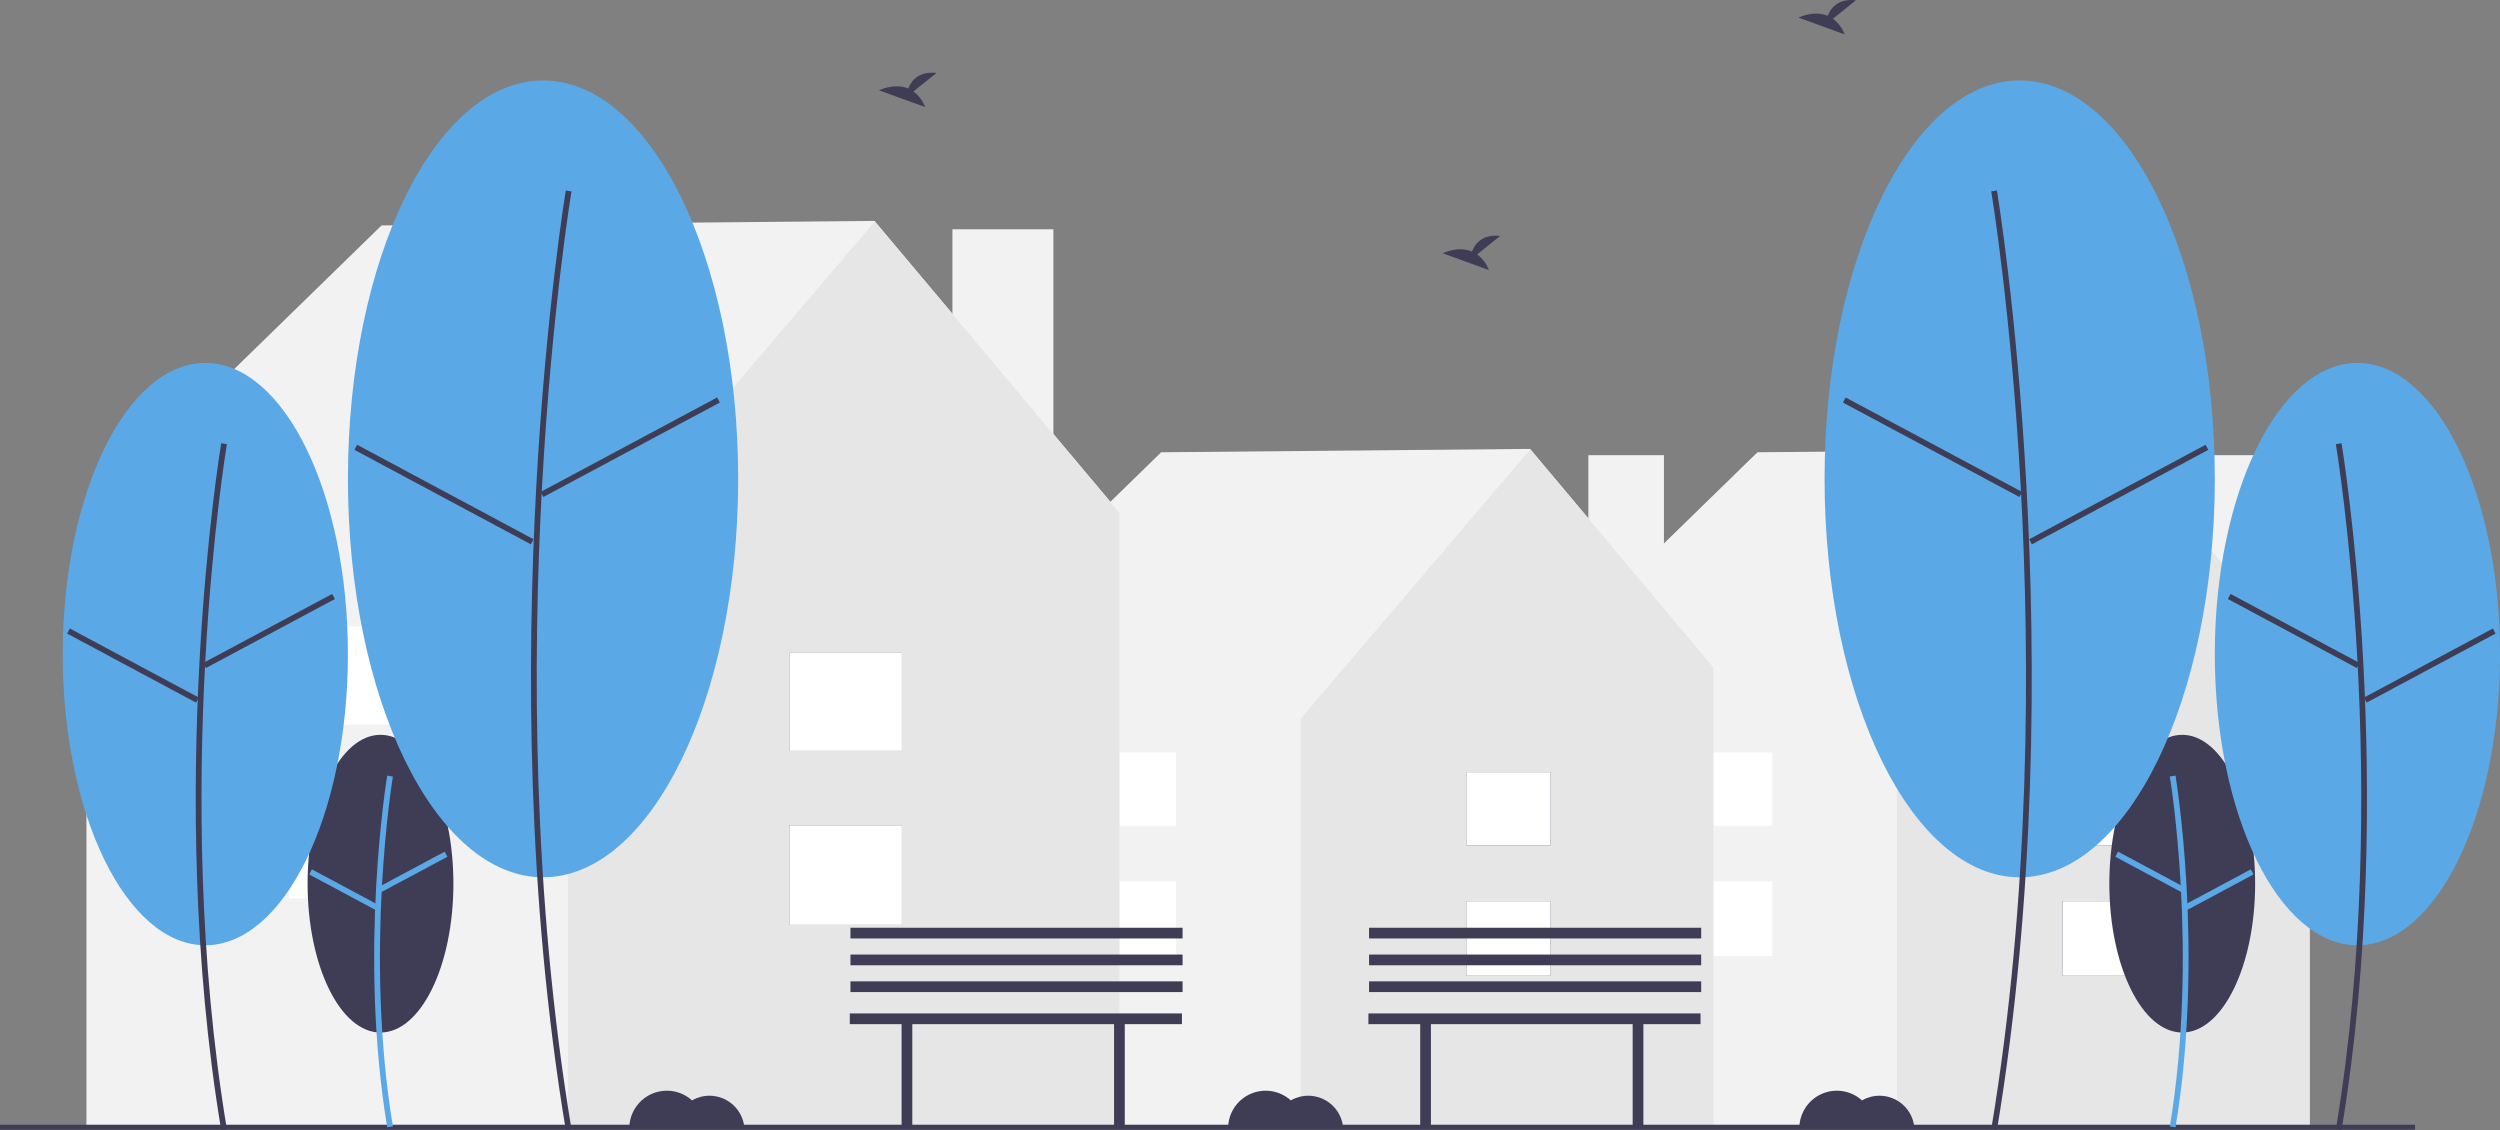
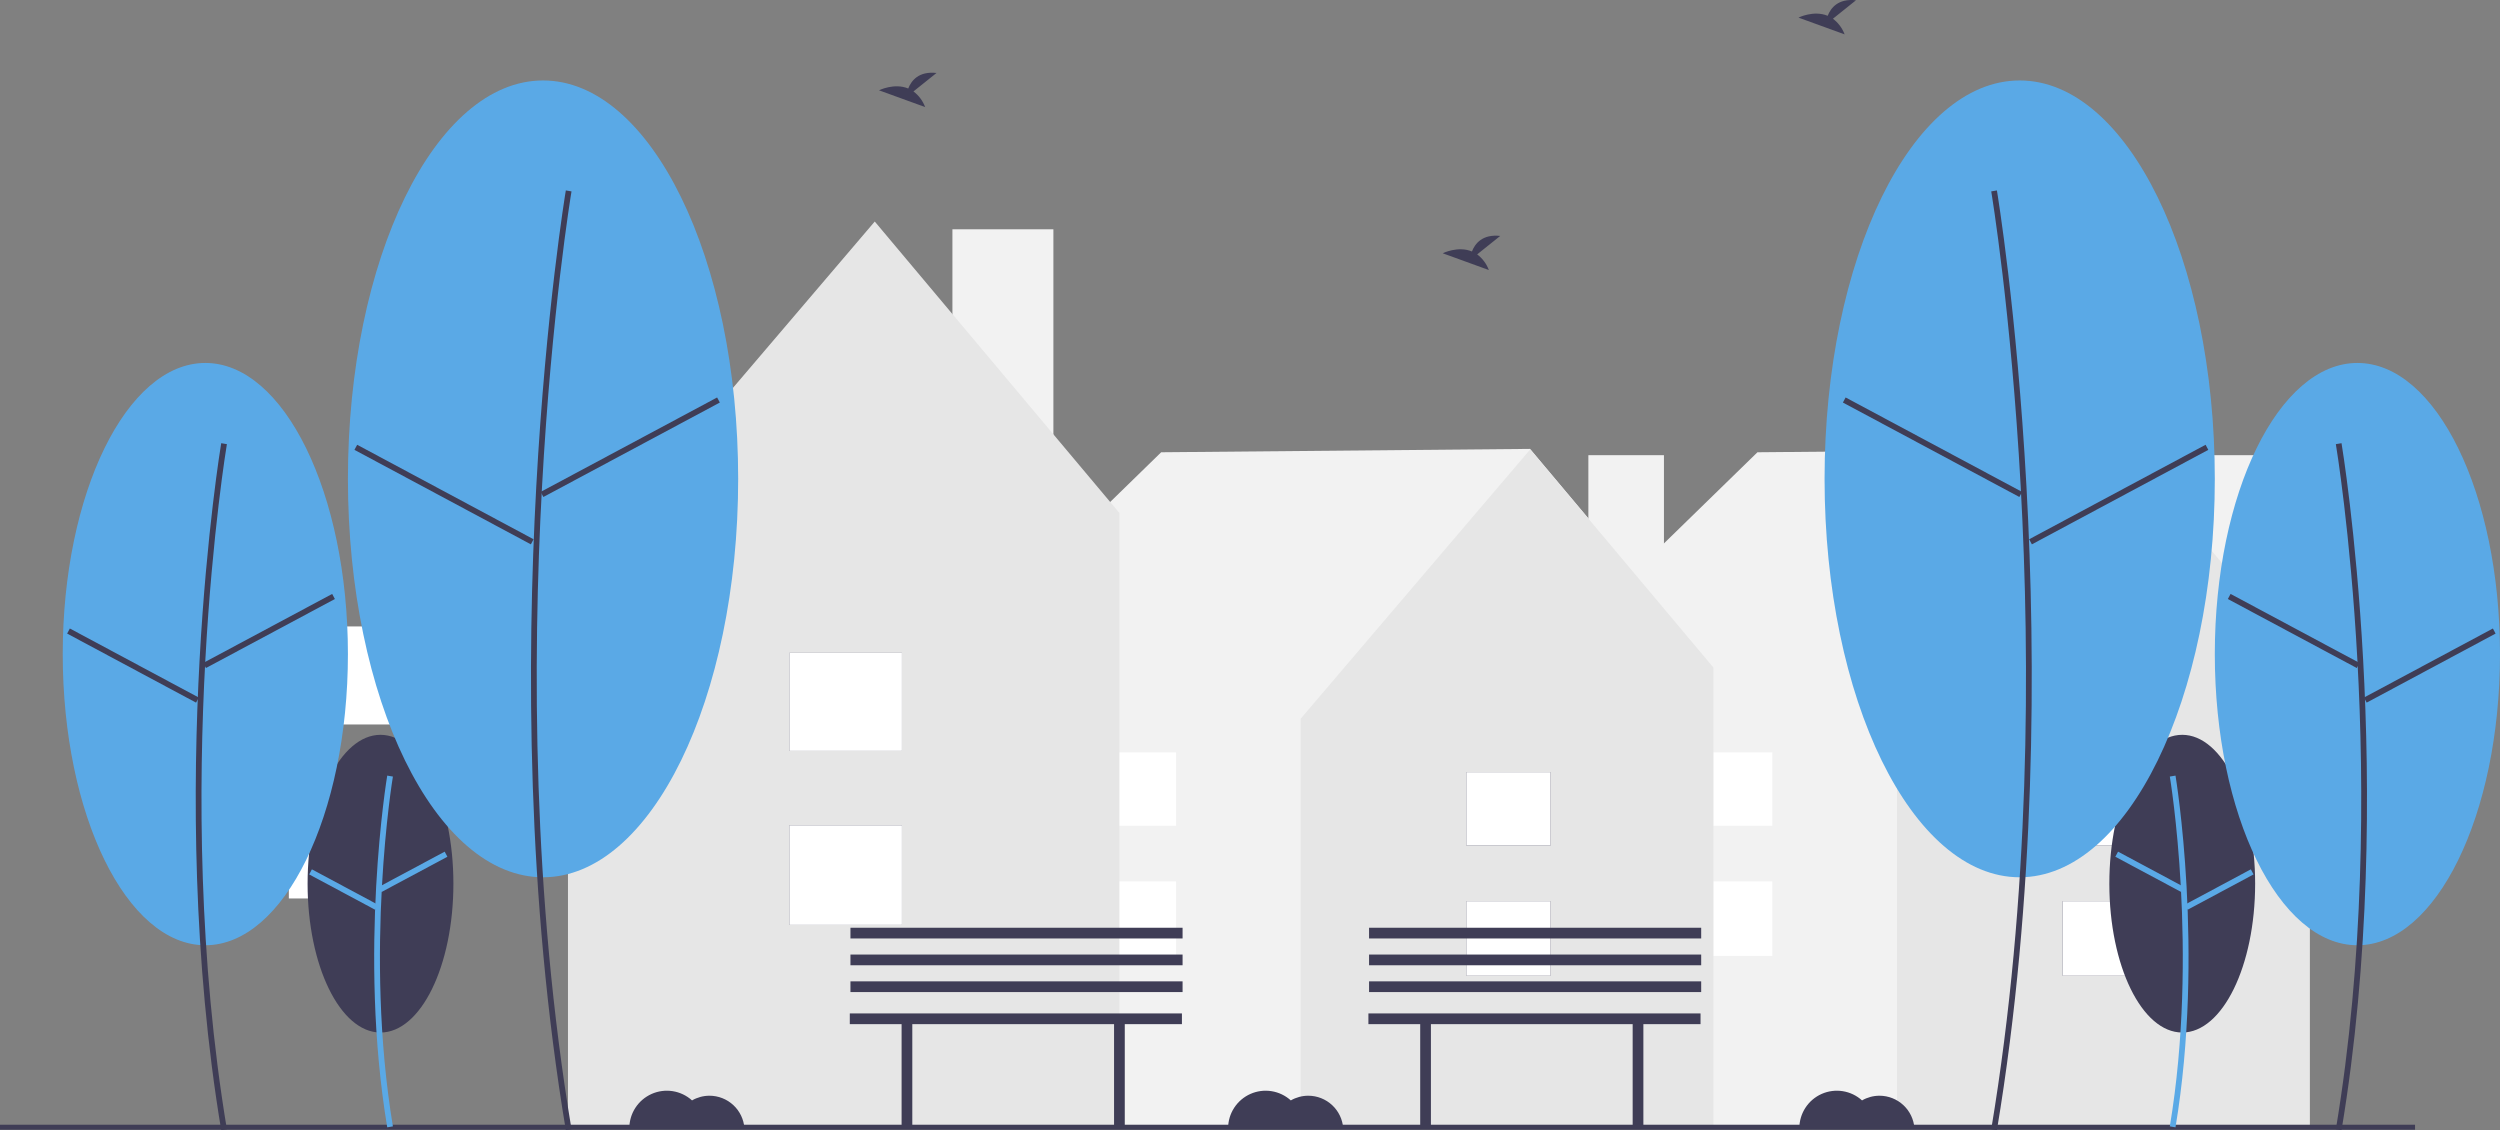
<svg xmlns="http://www.w3.org/2000/svg" width="1440" height="651" viewBox="0 0 1440 651" fill="none">
  <rect x="0" y="0" width="1440" height="651" fill="#808080" stroke="none" />
  <g clip-path="url(#clip0)">
    <path d="M1301.88 262.183H1258.36V412.942H1301.88V262.183Z" fill="#F2F2F2" />
    <path d="M1330.62 384.581L1224.77 258.564L1012.29 260.508L883.394 386.139L885.999 387.815H885.068V649.13H1330.34V387.815L1330.62 384.581Z" fill="#F2F2F2" />
    <path d="M1224.88 258.833L1092.64 413.978V649.13H1330.34V384.464L1224.88 258.833Z" fill="#E6E6E6" />
    <path d="M1236.6 519.088H1188.05V562.025H1236.6V519.088Z" fill="#3F3D56" />
    <path d="M1236.6 444.768H1188.05V487.024H1236.6V444.768Z" fill="#3F3D56" />
    <path d="M1236.6 519.088H1188.05V562.025H1236.6V519.088Z" fill="white" />
    <path d="M1236.6 444.768H1188.05V487.024H1236.6V444.768Z" fill="white" />
    <path d="M1020.86 507.695H972.318V550.632H1020.86V507.695Z" fill="white" />
    <path d="M1020.86 433.375H972.318V475.631H1020.86V433.375Z" fill="white" />
    <path d="M958.427 262.183H914.905V412.942H958.427V262.183Z" fill="#F2F2F2" />
    <path d="M987.169 384.581L881.315 258.564L668.834 260.508L539.939 386.139L542.544 387.815H541.613V649.13H986.885V387.815L987.169 384.581Z" fill="#F2F2F2" />
    <path d="M881.426 258.833L749.184 413.978V649.13H986.885V384.464L881.426 258.833Z" fill="#E6E6E6" />
    <path d="M893.143 519.088H844.599V562.025H893.143V519.088Z" fill="#3F3D56" />
    <path d="M893.143 444.768H844.599V487.024H893.143V444.768Z" fill="#3F3D56" />
    <path d="M893.143 519.088H844.599V562.025H893.143V519.088Z" fill="white" />
    <path d="M893.143 444.768H844.599V487.024H893.143V444.768Z" fill="white" />
    <path d="M677.408 507.695H628.863V550.632H677.408V507.695Z" fill="white" />
    <path d="M677.408 433.375H628.863V475.631H677.408V433.375Z" fill="white" />
    <path d="M606.752 132.075H548.595V333.525H606.752V132.075Z" fill="#F2F2F2" />
-     <path d="M645.158 295.628L503.711 127.24L219.785 129.837L47.551 297.712L51.031 299.95H49.788V649.13H644.777V299.95L645.158 295.628Z" fill="#F2F2F2" />
    <path d="M503.858 127.598L327.15 334.911V649.13H644.777V295.473L503.858 127.598Z" fill="#E6E6E6" />
    <path d="M519.516 475.362H454.649V532.737H519.516V475.362Z" fill="#3F3D56" />
    <path d="M519.516 376.053H454.649V432.518H519.516V376.053Z" fill="#3F3D56" />
    <path d="M519.516 475.362H454.649V532.737H519.516V475.362Z" fill="white" />
    <path d="M519.516 376.053H454.649V432.518H519.516V376.053Z" fill="white" />
    <path d="M231.241 460.138H166.374V517.513H231.241V460.138Z" fill="white" />
    <path d="M231.241 360.829H166.374V417.294H231.241V360.829Z" fill="white" />
    <path d="M1391.06 647.84H0V650.728H1391.06V647.84Z" fill="#3F3D56" />
    <path d="M219.165 594.736C242.357 594.736 261.158 556.349 261.158 508.995C261.158 461.642 242.357 423.255 219.165 423.255C195.973 423.255 177.172 461.642 177.172 508.995C177.172 556.349 195.973 594.736 219.165 594.736Z" fill="#3F3D56" />
    <path d="M223.042 649.34C206.224 548.362 222.873 447.75 223.043 446.746L226.315 447.301C226.145 448.3 209.592 548.383 226.316 648.795L223.042 649.34Z" fill="#5AA9E6" />
    <path d="M256.135 490.559L218.163 510.884L219.728 513.812L257.701 493.487L256.135 490.559Z" fill="#5AA9E6" />
    <path d="M179.651 500.74L178.085 503.668L216.053 524.004L217.619 521.077L179.651 500.74Z" fill="#5AA9E6" />
    <path d="M118.268 544.463C163.629 544.463 200.401 469.381 200.401 376.764C200.401 284.146 163.629 209.064 118.268 209.064C72.907 209.064 36.135 284.146 36.135 376.764C36.135 469.381 72.907 544.463 118.268 544.463Z" fill="#5AA9E6" />
    <path d="M127.417 651C94.565 453.761 127.085 257.24 127.417 255.278L130.689 255.832C130.358 257.79 97.933 453.782 130.69 650.455L127.417 651Z" fill="#3F3D56" />
    <path d="M191.328 342.102L117.056 381.856L118.621 384.784L192.893 345.03L191.328 342.102Z" fill="#3F3D56" />
    <path d="M40.237 362.016L38.671 364.944L112.932 404.719L114.498 401.791L40.237 362.016Z" fill="#3F3D56" />
    <path d="M312.794 505.313C374.867 505.313 425.187 402.57 425.187 275.83C425.187 149.09 374.867 46.346 312.794 46.346C250.721 46.346 200.401 149.09 200.401 275.83C200.401 402.57 250.721 505.313 312.794 505.313Z" fill="#5AA9E6" />
    <path d="M325.916 651C280.979 381.193 325.463 112.372 325.917 109.688L329.188 110.243C328.735 112.922 284.347 381.214 329.189 650.455L325.916 651Z" fill="#3F3D56" />
    <path d="M413.059 228.937L311.423 283.337L312.989 286.266L414.624 231.865L413.059 228.937Z" fill="#3F3D56" />
    <path d="M205.725 256.189L204.159 259.117L305.78 313.544L307.346 310.616L205.725 256.189Z" fill="#3F3D56" />
    <path d="M1256.97 594.736C1280.16 594.736 1298.96 556.349 1298.96 508.995C1298.96 461.642 1280.16 423.255 1256.97 423.255C1233.78 423.255 1214.98 461.642 1214.98 508.995C1214.98 556.349 1233.78 594.736 1256.97 594.736Z" fill="#3F3D56" />
    <path d="M1253.09 649.34C1269.91 548.362 1253.26 447.75 1253.09 446.746L1249.82 447.301C1249.99 448.3 1266.54 548.383 1249.82 648.795L1253.09 649.34Z" fill="#5AA9E6" />
    <path d="M1220 490.559L1218.43 493.487L1256.41 513.812L1257.97 510.884L1220 490.559Z" fill="#5AA9E6" />
    <path d="M1296.48 500.74L1258.52 521.076L1260.08 524.004L1298.05 503.668L1296.48 500.74Z" fill="#5AA9E6" />
    <path d="M1357.87 544.463C1403.23 544.463 1440 469.381 1440 376.764C1440 284.146 1403.23 209.064 1357.87 209.064C1312.51 209.064 1275.73 284.146 1275.73 376.764C1275.73 469.381 1312.51 544.463 1357.87 544.463Z" fill="#5AA9E6" />
    <path d="M1348.72 651C1381.57 453.761 1349.05 257.24 1348.72 255.278L1345.45 255.832C1345.78 257.79 1378.2 453.782 1345.45 650.455L1348.72 651Z" fill="#3F3D56" />
    <path d="M1284.81 342.102L1283.24 345.03L1357.51 384.784L1359.08 381.856L1284.81 342.102Z" fill="#3F3D56" />
    <path d="M1435.9 362.016L1361.64 401.791L1363.2 404.719L1437.46 364.944L1435.9 362.016Z" fill="#3F3D56" />
    <path d="M1163.34 505.313C1225.41 505.313 1275.73 402.57 1275.73 275.83C1275.73 149.09 1225.41 46.346 1163.34 46.346C1101.27 46.346 1050.95 149.09 1050.95 275.83C1050.95 402.57 1101.27 505.313 1163.34 505.313Z" fill="#5AA9E6" />
    <path d="M1150.22 651C1195.16 381.193 1150.67 112.372 1150.22 109.688L1146.95 110.243C1147.4 112.922 1191.79 381.214 1146.95 650.455L1150.22 651Z" fill="#3F3D56" />
    <path d="M1063.08 228.937L1061.51 231.865L1163.15 286.265L1164.71 283.337L1063.08 228.937Z" fill="#3F3D56" />
    <path d="M1270.41 256.189L1168.79 310.616L1170.36 313.544L1271.98 259.117L1270.41 256.189Z" fill="#3F3D56" />
    <path d="M850.85 146.524L864.135 135.892C853.815 134.752 849.574 140.385 847.839 144.843C839.776 141.492 830.999 145.883 830.999 145.883L857.579 155.539C856.238 151.955 853.904 148.828 850.85 146.524Z" fill="#3F3D56" />
    <path d="M526.156 52.66L539.44 42.027C529.12 40.888 524.88 46.52 523.144 50.978C515.082 47.628 506.305 52.018 506.305 52.018L532.885 61.675C531.544 58.09 529.21 54.963 526.156 52.66Z" fill="#3F3D56" />
    <path d="M1055.77 10.781L1069.05 0.149C1058.73 -0.99 1054.49 4.642 1052.76 9.1C1044.69 5.75 1035.92 10.14 1035.92 10.14L1062.5 19.796C1061.16 16.212 1058.82 13.085 1055.77 10.781Z" fill="#3F3D56" />
    <path d="M1082.59 631.135C1079.06 631.135 1075.59 632.066 1072.53 633.835C1069.43 631.026 1065.58 629.179 1061.44 628.518C1057.31 627.857 1053.07 628.411 1049.25 630.113C1045.42 631.815 1042.17 634.592 1039.9 638.105C1037.62 641.619 1036.41 645.719 1036.41 649.908H1102.72C1102.36 644.812 1100.08 640.042 1096.35 636.558C1092.61 633.075 1087.7 631.137 1082.59 631.135Z" fill="#3F3D56" />
    <path d="M408.669 631.135C405.138 631.135 401.668 632.066 398.611 633.835C395.507 631.026 391.654 629.179 387.52 628.518C383.387 627.857 379.151 628.411 375.326 630.113C371.501 631.815 368.252 634.592 365.974 638.105C363.695 641.619 362.485 645.719 362.49 649.908H428.799C428.438 644.812 426.16 640.042 422.425 636.558C418.69 633.075 413.775 631.137 408.669 631.135Z" fill="#3F3D56" />
    <path d="M753.567 631.135C750.035 631.135 746.566 632.066 743.509 633.835C740.404 631.026 736.551 629.179 732.418 628.518C728.284 627.857 724.048 628.411 720.223 630.113C716.399 631.815 713.15 634.592 710.871 638.105C708.593 641.619 707.383 645.719 707.388 649.908H773.697C773.335 644.812 771.058 640.042 767.323 636.558C763.588 633.075 758.672 631.137 753.567 631.135Z" fill="#3F3D56" />
    <path d="M680.789 583.735H489.482V589.91H519.318V648.577H525.488V589.91H641.696V648.577H647.868V589.91H680.789V583.735Z" fill="#3F3D56" />
    <path d="M681.166 565.26H489.858V571.435H681.166V565.26Z" fill="#3F3D56" />
    <path d="M681.166 549.821H489.858V555.996H681.166V549.821Z" fill="#3F3D56" />
    <path d="M681.166 534.382H489.858V540.558H681.166V534.382Z" fill="#3F3D56" />
    <path d="M979.508 583.735H788.201V589.91H818.037V648.577H824.207V589.91H940.415V648.577H946.587V589.91H979.508V583.735Z" fill="#3F3D56" />
    <path d="M979.885 565.26H788.578V571.435H979.885V565.26Z" fill="#3F3D56" />
    <path d="M979.885 549.821H788.578V555.996H979.885V549.821Z" fill="#3F3D56" />
    <path d="M979.885 534.382H788.578V540.558H979.885V534.382Z" fill="#3F3D56" />
  </g>
  <defs>
    <clipPath id="clip0">
      <rect width="1440" height="651" fill="white" />
    </clipPath>
  </defs>
</svg>